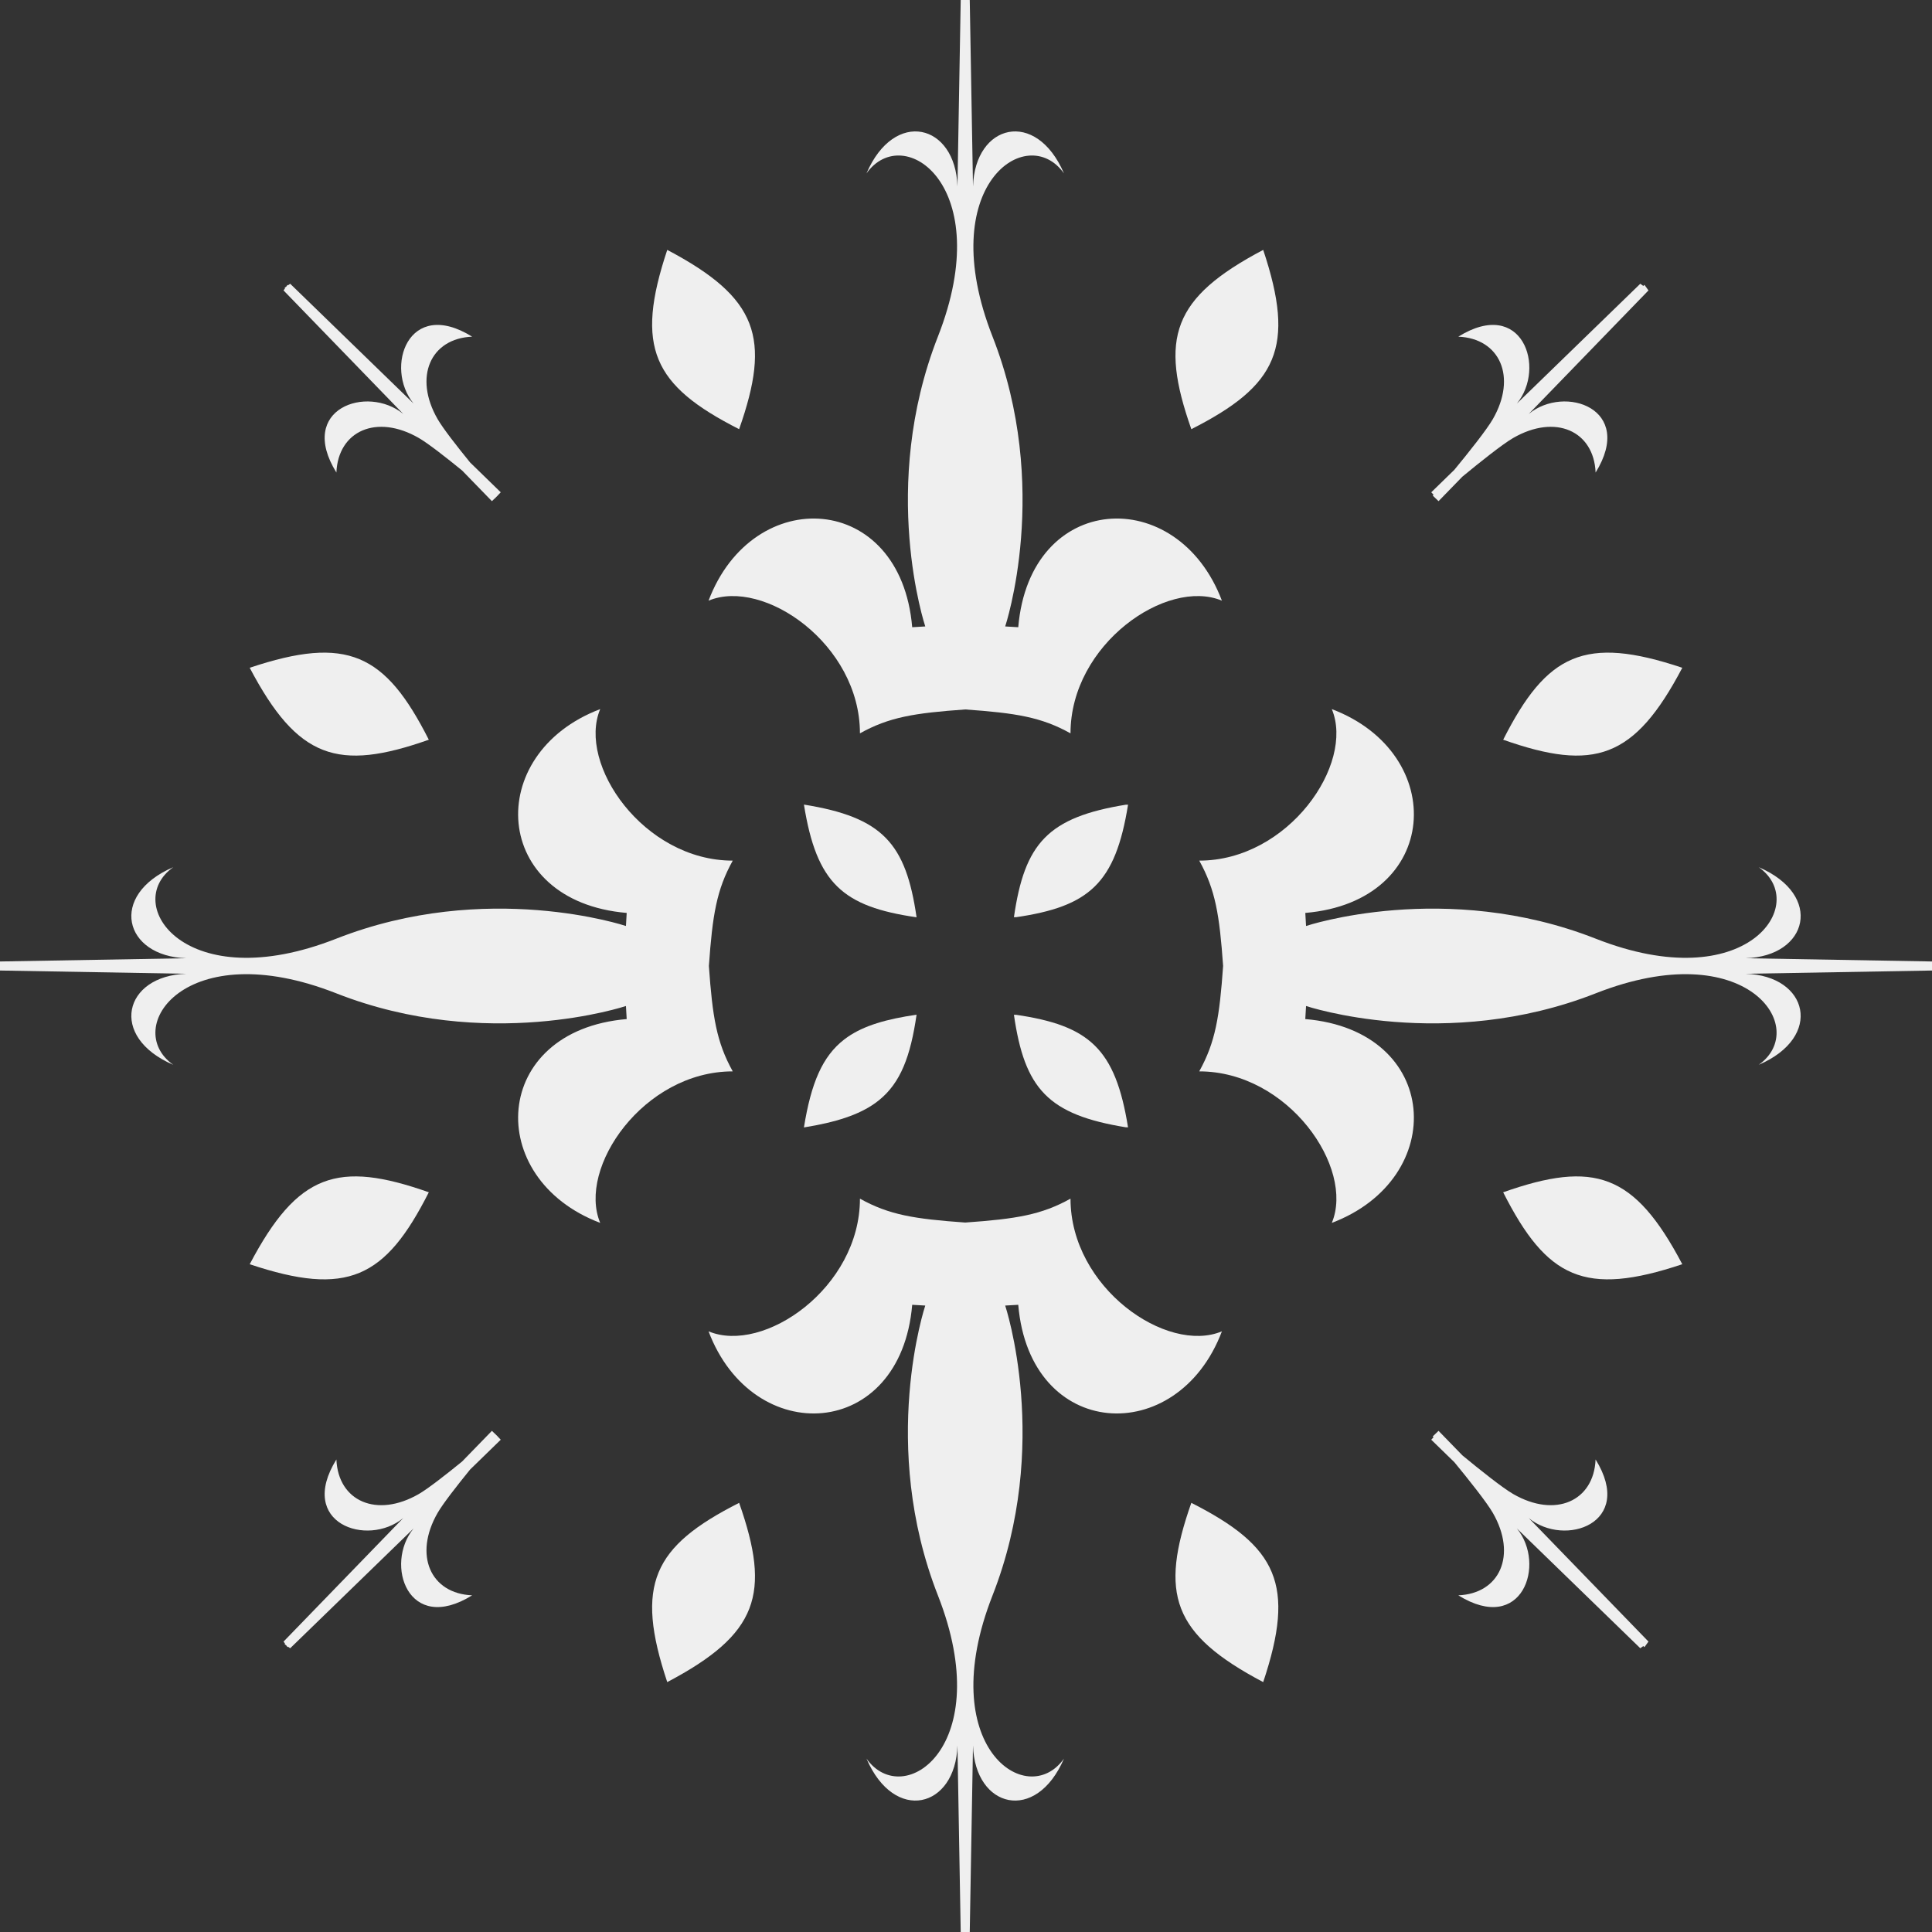
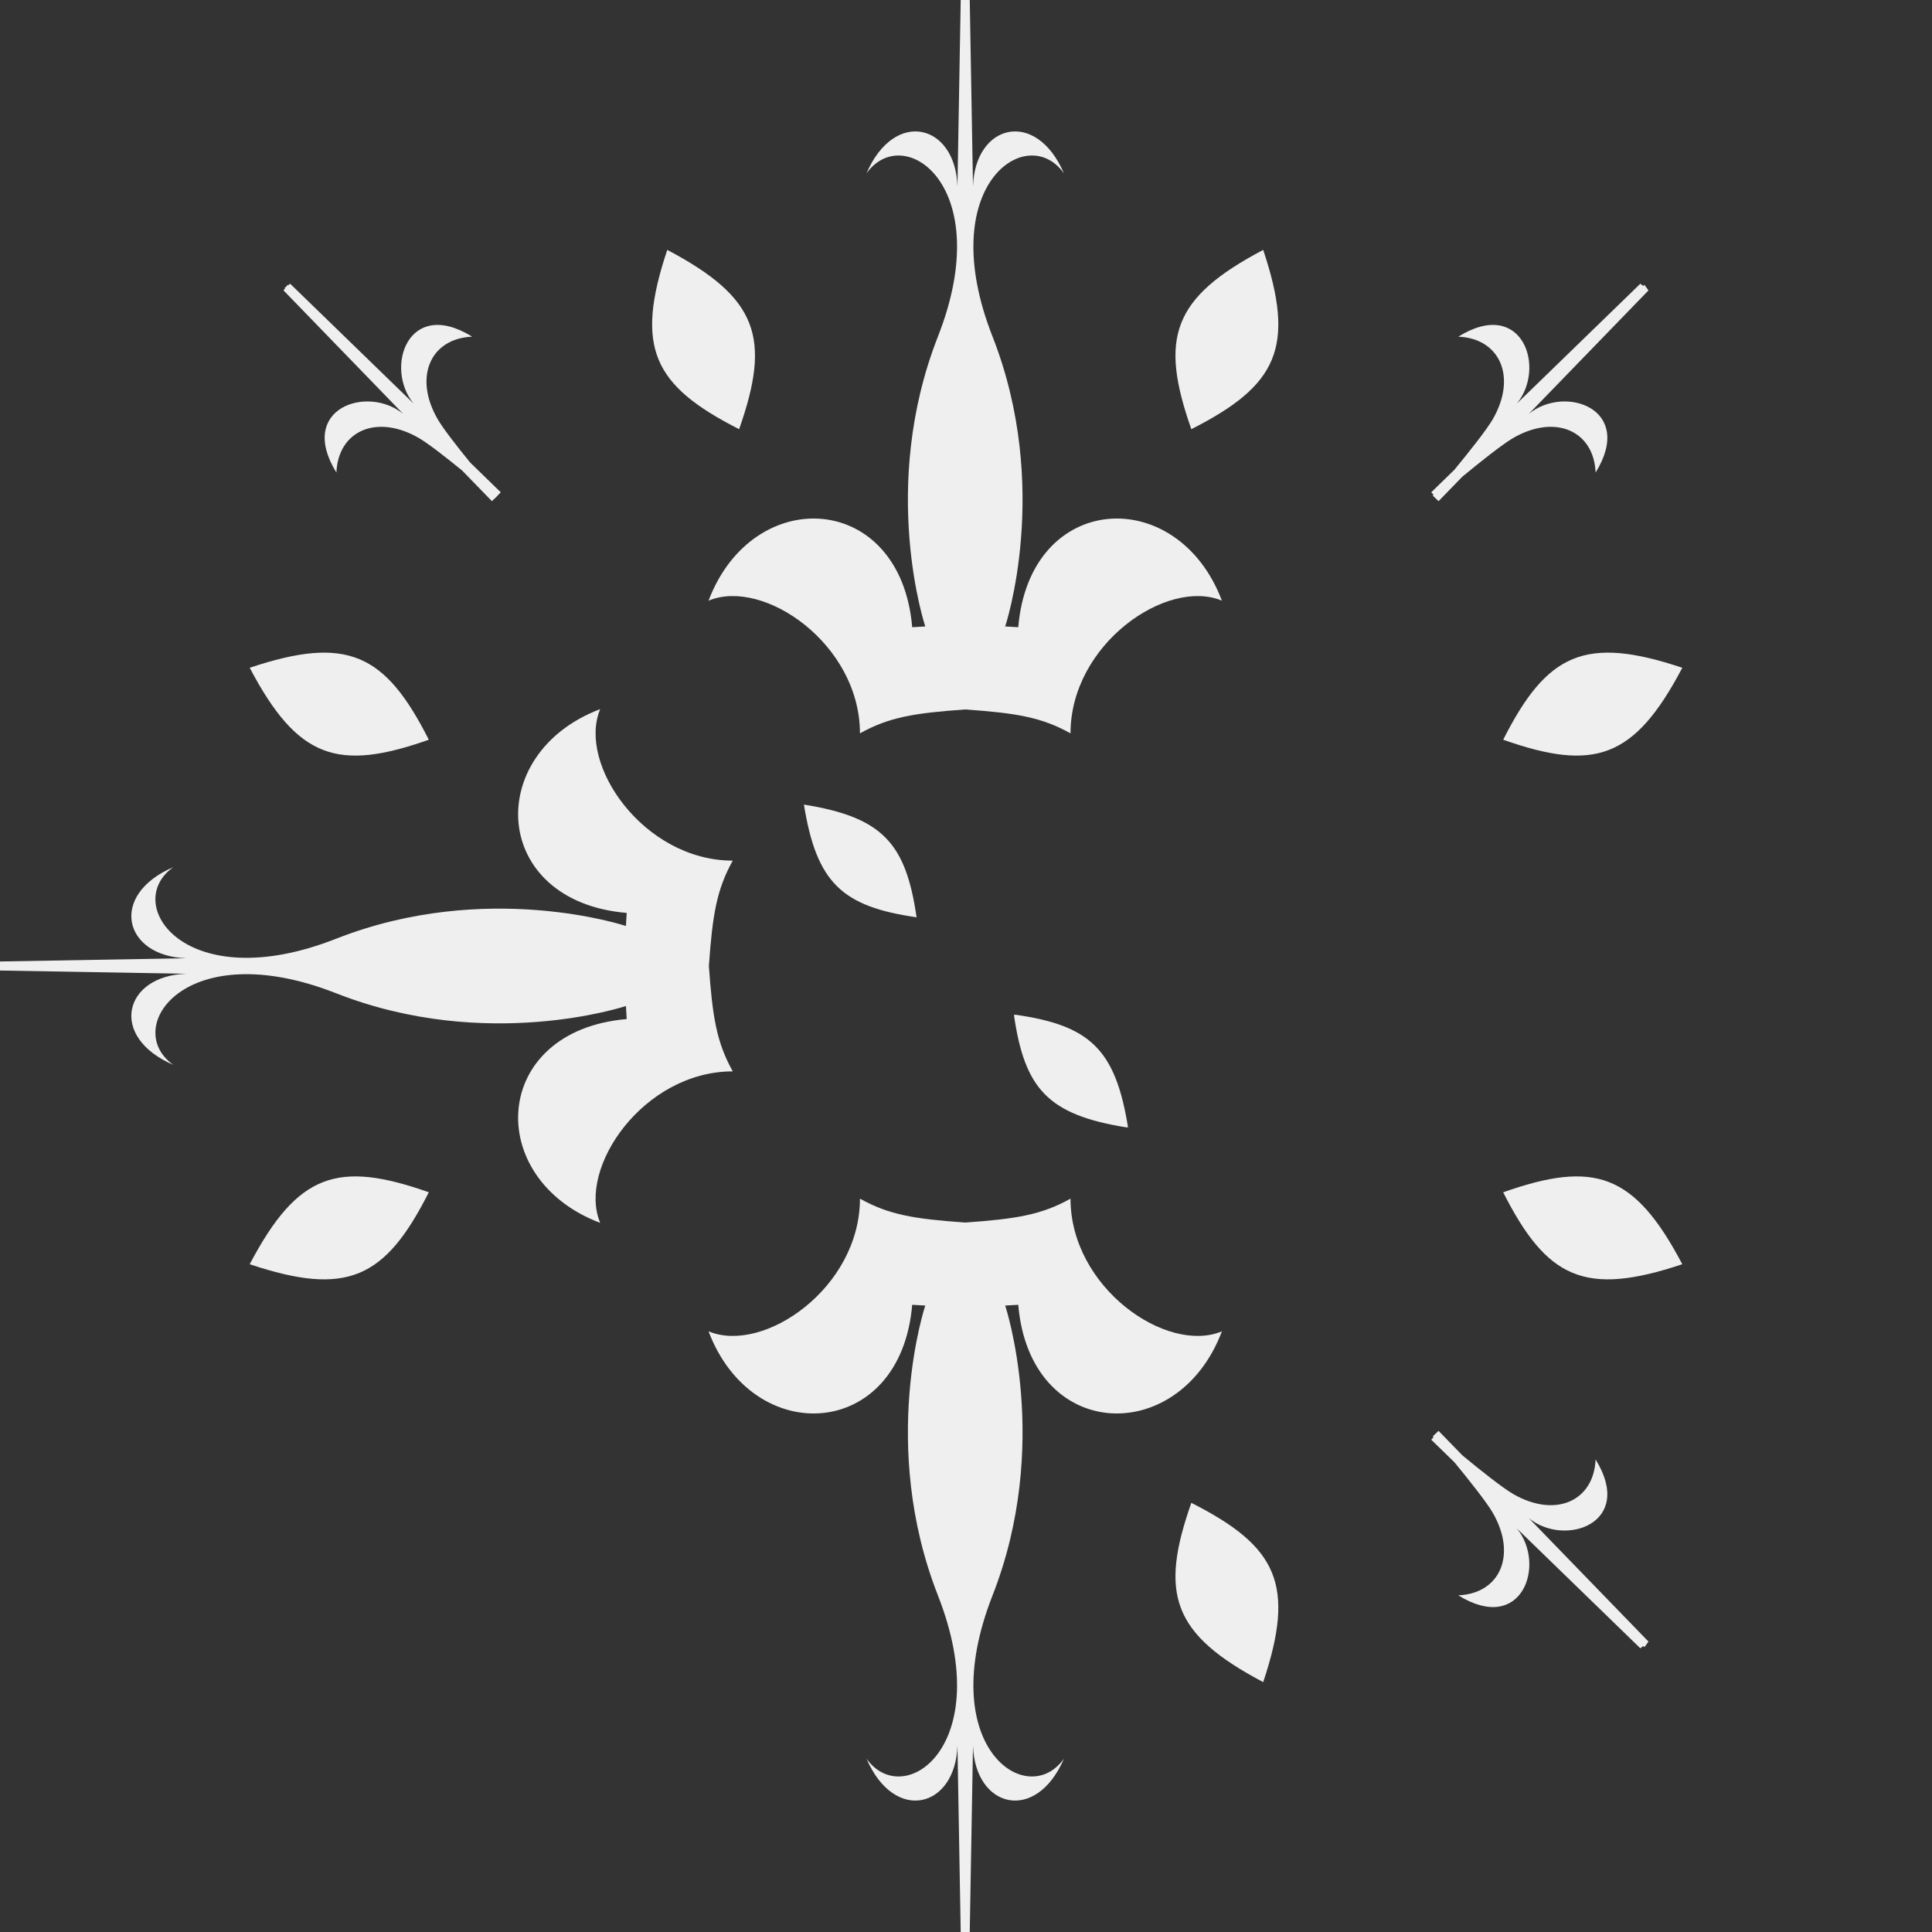
<svg xmlns="http://www.w3.org/2000/svg" width="85" height="85" viewBox="0 0 85 85" fill="none">
  <rect x="0" y="0" width="85" height="85" fill="#333333" stroke="none" />
  <path d="M40.133 27.595C39.626 21.622 33.128 21.259 31.173 26.427C33.591 25.412 37.834 28.339 37.834 32.264C39.116 31.551 40.22 31.372 42.466 31.213C44.712 31.372 45.816 31.551 47.098 32.264C47.098 28.339 51.341 25.412 53.759 26.427C51.804 21.259 45.306 21.622 44.799 27.595L44.224 27.561C44.224 27.561 46.27 21.436 43.666 14.804C41.063 8.172 45.188 5.329 46.811 7.63C45.581 4.763 42.89 5.447 42.808 8.206L42.665 0H42.267L42.124 8.206C42.042 5.447 39.352 4.763 38.121 7.63C39.744 5.329 43.869 8.172 41.266 14.804C38.662 21.436 40.708 27.561 40.708 27.561L40.133 27.595Z" fill="#EFEFEF" />
  <path d="M20.33 20.699C19.621 20.121 18.835 19.506 18.427 19.27C16.569 18.197 14.876 18.957 14.8 20.79C13.056 17.974 16.162 16.914 17.739 18.21L12.474 12.777L12.542 12.682L12.522 12.661L12.597 12.607L12.651 12.532L12.672 12.552L12.767 12.484L18.196 17.754C16.9 16.175 17.96 13.066 20.773 14.812C18.942 14.888 18.183 16.582 19.255 18.442C19.491 18.85 20.105 19.637 20.682 20.346L22.031 21.659L21.895 21.801L21.897 21.804L21.838 21.86L21.786 21.915L21.784 21.913L21.642 22.049L20.33 20.699Z" fill="#EFEFEF" />
  <path d="M27.572 40.165C21.605 39.658 21.242 33.155 26.406 31.198C25.392 33.618 28.316 37.864 32.238 37.864C31.526 39.147 31.347 40.252 31.188 42.5C31.347 44.748 31.526 45.853 32.238 47.136C28.316 47.136 25.392 51.383 26.406 53.802C21.242 51.846 21.605 45.343 27.572 44.835L27.539 44.26C27.539 44.26 21.419 46.307 14.792 43.701C8.165 41.096 5.325 45.224 7.624 46.848C4.76 45.617 5.443 42.924 8.199 42.842L6.85376e-08 42.699L0 42.301L8.199 42.158C5.443 42.076 4.76 39.383 7.624 38.152C5.325 39.776 8.165 43.904 14.792 41.299C21.419 38.693 27.539 40.74 27.539 40.74L27.572 40.165Z" fill="#EFEFEF" />
-   <path d="M40.325 44.642C40.325 44.642 40.325 44.643 40.325 44.643L40.326 44.643L40.326 44.643L40.325 44.644C40.06 46.474 39.622 47.638 38.673 48.404C38.62 48.447 38.566 48.488 38.51 48.529C37.783 49.051 36.779 49.375 35.371 49.602L35.371 49.602L35.37 49.602L35.37 49.602L35.37 49.603L35.37 49.602L35.369 49.602L35.369 49.602L35.37 49.601C35.684 47.65 36.183 46.474 37.139 45.735C37.189 45.697 37.24 45.659 37.292 45.623C38.021 45.119 38.997 44.836 40.324 44.643L40.324 44.643L40.325 44.642L40.325 44.642L40.325 44.642Z" fill="#EFEFEF" />
  <path d="M31.173 58.573C33.128 63.741 39.626 63.378 40.133 57.406L40.708 57.439C40.708 57.439 38.662 63.564 41.266 70.196C43.869 76.828 39.744 79.671 38.121 77.37C39.352 80.237 42.042 79.553 42.124 76.794L42.267 85H42.665L42.808 76.794C42.89 79.553 45.581 80.237 46.811 77.37C45.188 79.671 41.063 76.828 43.666 70.196C46.27 63.564 44.224 57.439 44.224 57.439L44.799 57.406C45.306 63.378 51.804 63.741 53.759 58.573C51.341 59.588 47.098 56.661 47.098 52.736C45.816 53.449 44.712 53.628 42.466 53.787C40.22 53.628 39.116 53.449 37.834 52.736C37.834 56.661 33.591 59.588 31.173 58.573Z" fill="#EFEFEF" />
-   <path d="M20.682 64.654C20.105 65.364 19.491 66.15 19.255 66.558C18.183 68.418 18.942 70.112 20.773 70.188C17.96 71.934 16.9 68.825 18.196 67.246L12.767 72.516L12.672 72.448L12.651 72.469L12.596 72.393L12.522 72.339L12.542 72.318L12.474 72.224L17.739 66.79C16.162 68.086 13.056 67.026 14.8 64.21C14.876 66.043 16.569 66.803 18.427 65.73C18.834 65.494 19.62 64.879 20.329 64.302L21.642 62.951L21.784 63.088L21.786 63.086L21.836 63.138L21.897 63.196L21.895 63.199L22.031 63.341L20.682 64.654Z" fill="#EFEFEF" />
-   <path d="M32.519 66.119L32.518 66.118L32.517 66.12C28.732 68.038 27.922 69.712 29.356 74.004L29.355 74.006L29.356 74.005L29.357 74.006L29.357 74.005C33.358 71.895 33.929 70.126 32.519 66.12L32.52 66.118L32.519 66.119Z" fill="#EFEFEF" />
  <path d="M63.987 64.332C64.628 65.112 65.405 66.087 65.677 66.558C66.75 68.418 65.99 70.112 64.159 70.188C66.972 71.934 68.032 68.825 66.737 67.246L72.166 72.516L72.299 72.42L72.348 72.468L72.526 72.223L67.26 66.79C68.838 68.086 71.944 67.026 70.199 64.21C70.123 66.043 68.431 66.803 66.573 65.73C66.1 65.456 65.119 64.674 64.339 64.03L63.29 62.951L63.035 63.196C63.035 63.196 63.047 63.21 63.069 63.236L62.968 63.341L63.987 64.332Z" fill="#EFEFEF" />
  <path d="M52.414 66.119L52.414 66.118L52.415 66.12C56.2 68.038 57.01 69.712 55.576 74.004L55.577 74.006L55.576 74.005L55.576 74.006L55.575 74.005C51.574 71.895 51.003 70.126 52.413 66.12L52.413 66.118L52.414 66.119Z" fill="#EFEFEF" />
  <path d="M44.607 44.642L44.607 44.643L44.606 44.643L44.608 44.644C45.078 47.898 46.096 49.044 49.561 49.601L49.562 49.602L49.562 49.602L49.563 49.602L49.562 49.6L49.56 49.59C49.571 49.592 49.582 49.594 49.593 49.596C49.605 49.597 49.617 49.599 49.629 49.601L49.63 49.602L49.63 49.602L49.63 49.602L49.629 49.6C49.072 46.133 47.927 45.114 44.676 44.643L44.675 44.642L44.675 44.643L44.675 44.643L44.674 44.643L44.675 44.644L44.676 44.653C44.654 44.65 44.631 44.646 44.608 44.643L44.607 44.642L44.607 44.642Z" fill="#EFEFEF" />
  <path d="M18.866 32.544C18.866 32.544 18.867 32.544 18.867 32.544L18.865 32.543C16.948 28.755 15.276 27.944 10.987 29.379L10.985 29.378L10.986 29.38L10.985 29.38L10.987 29.381C13.095 33.385 14.863 33.956 18.865 32.545L18.866 32.545C18.866 32.545 18.866 32.545 18.866 32.544Z" fill="#EFEFEF" />
  <path d="M40.325 40.358L40.325 40.358L40.324 40.357C37.073 39.886 35.927 38.867 35.37 35.4L35.369 35.398H35.369L35.369 35.398L35.37 35.398L35.37 35.398L35.37 35.398L35.37 35.398L35.371 35.399C38.836 35.956 39.854 37.102 40.325 40.356L40.326 40.357L40.326 40.357L40.325 40.357L40.325 40.357L40.325 40.358L40.325 40.358L40.325 40.358Z" fill="#EFEFEF" />
  <path d="M18.866 52.456L18.866 52.456L18.867 52.456L18.865 52.457C16.948 56.246 15.276 57.056 10.987 55.621L10.985 55.622L10.986 55.621L10.985 55.62L10.987 55.62C13.095 51.615 14.863 51.044 18.865 52.455L18.866 52.455L18.866 52.456Z" fill="#EFEFEF" />
-   <path d="M57.428 40.165C63.395 39.658 63.758 33.155 58.594 31.198C59.608 33.618 56.684 37.864 52.762 37.864C53.474 39.147 53.653 40.251 53.812 42.497C53.653 44.747 53.474 45.852 52.761 47.136C56.683 47.136 59.608 51.382 58.594 53.802C63.758 51.845 63.395 45.342 57.427 44.835L57.461 44.26C57.461 44.26 63.581 46.307 70.208 43.701C76.834 41.096 79.674 45.224 77.375 46.848C80.24 45.617 79.557 42.924 76.8 42.842L85 42.699V42.604L85 42.604V42.301L76.801 42.158C79.557 42.076 80.24 39.383 77.376 38.152C79.675 39.776 76.835 43.904 70.208 41.299C63.581 38.693 57.461 40.74 57.461 40.74L57.428 40.165Z" fill="#EFEFEF" />
  <path d="M64.337 20.972C65.118 20.328 66.1 19.544 66.573 19.27C68.431 18.197 70.124 18.957 70.2 20.79C71.944 17.974 68.838 16.914 67.261 18.21L72.526 12.777L72.349 12.532L72.299 12.58L72.166 12.484L66.737 17.754C68.032 16.175 66.972 13.066 64.159 14.812C65.99 14.888 66.75 16.582 65.677 18.442C65.405 18.913 64.627 19.89 63.985 20.67L62.969 21.659L63.069 21.764C63.047 21.79 63.035 21.804 63.035 21.804L63.29 22.049L64.337 20.972Z" fill="#EFEFEF" />
  <path d="M66.134 32.544L66.133 32.544L66.135 32.543C68.052 28.755 69.724 27.944 74.013 29.379L74.015 29.378L74.014 29.38L74.015 29.38L74.013 29.381C71.906 33.385 70.138 33.956 66.135 32.545L66.134 32.545L66.134 32.545L66.134 32.544Z" fill="#EFEFEF" />
-   <path d="M44.674 40.357L44.675 40.357L44.675 40.358L44.676 40.357C47.927 39.886 49.073 38.867 49.63 35.4L49.631 35.398L49.63 35.398L49.63 35.398L49.629 35.399C49.606 35.402 49.583 35.406 49.56 35.41C49.561 35.406 49.561 35.403 49.562 35.4L49.563 35.398L49.562 35.398L49.562 35.398L49.561 35.399C46.096 35.956 45.078 37.102 44.608 40.356L44.606 40.357L44.607 40.357C44.607 40.357 44.607 40.358 44.607 40.358L44.608 40.357C44.631 40.353 44.654 40.35 44.677 40.347C44.676 40.35 44.676 40.353 44.675 40.356L44.674 40.357Z" fill="#EFEFEF" />
  <path d="M66.134 52.456C66.133 52.456 66.133 52.456 66.133 52.456L66.134 52.457C68.051 56.245 69.723 57.056 74.012 55.621L74.014 55.622L74.014 55.62L74.015 55.62L74.013 55.619C71.905 51.615 70.137 51.044 66.135 52.455L66.133 52.455C66.133 52.455 66.133 52.455 66.134 52.456Z" fill="#EFEFEF" />
  <path d="M32.519 18.881C32.518 18.881 32.518 18.882 32.518 18.882L32.517 18.881C28.732 16.962 27.922 15.289 29.356 10.996L29.355 10.994L29.356 10.995L29.357 10.994L29.357 10.995C33.358 13.105 33.929 14.874 32.519 18.88L32.52 18.882L32.519 18.881L32.519 18.881L32.519 18.881Z" fill="#EFEFEF" />
  <path d="M52.414 18.881C52.414 18.881 52.414 18.882 52.414 18.882L52.415 18.881C56.2 16.962 57.01 15.289 55.576 10.996L55.577 10.994L55.576 10.995L55.576 10.994L55.575 10.995C51.574 13.105 51.003 14.874 52.413 18.88L52.413 18.882L52.414 18.881Z" fill="#EFEFEF" />
</svg>